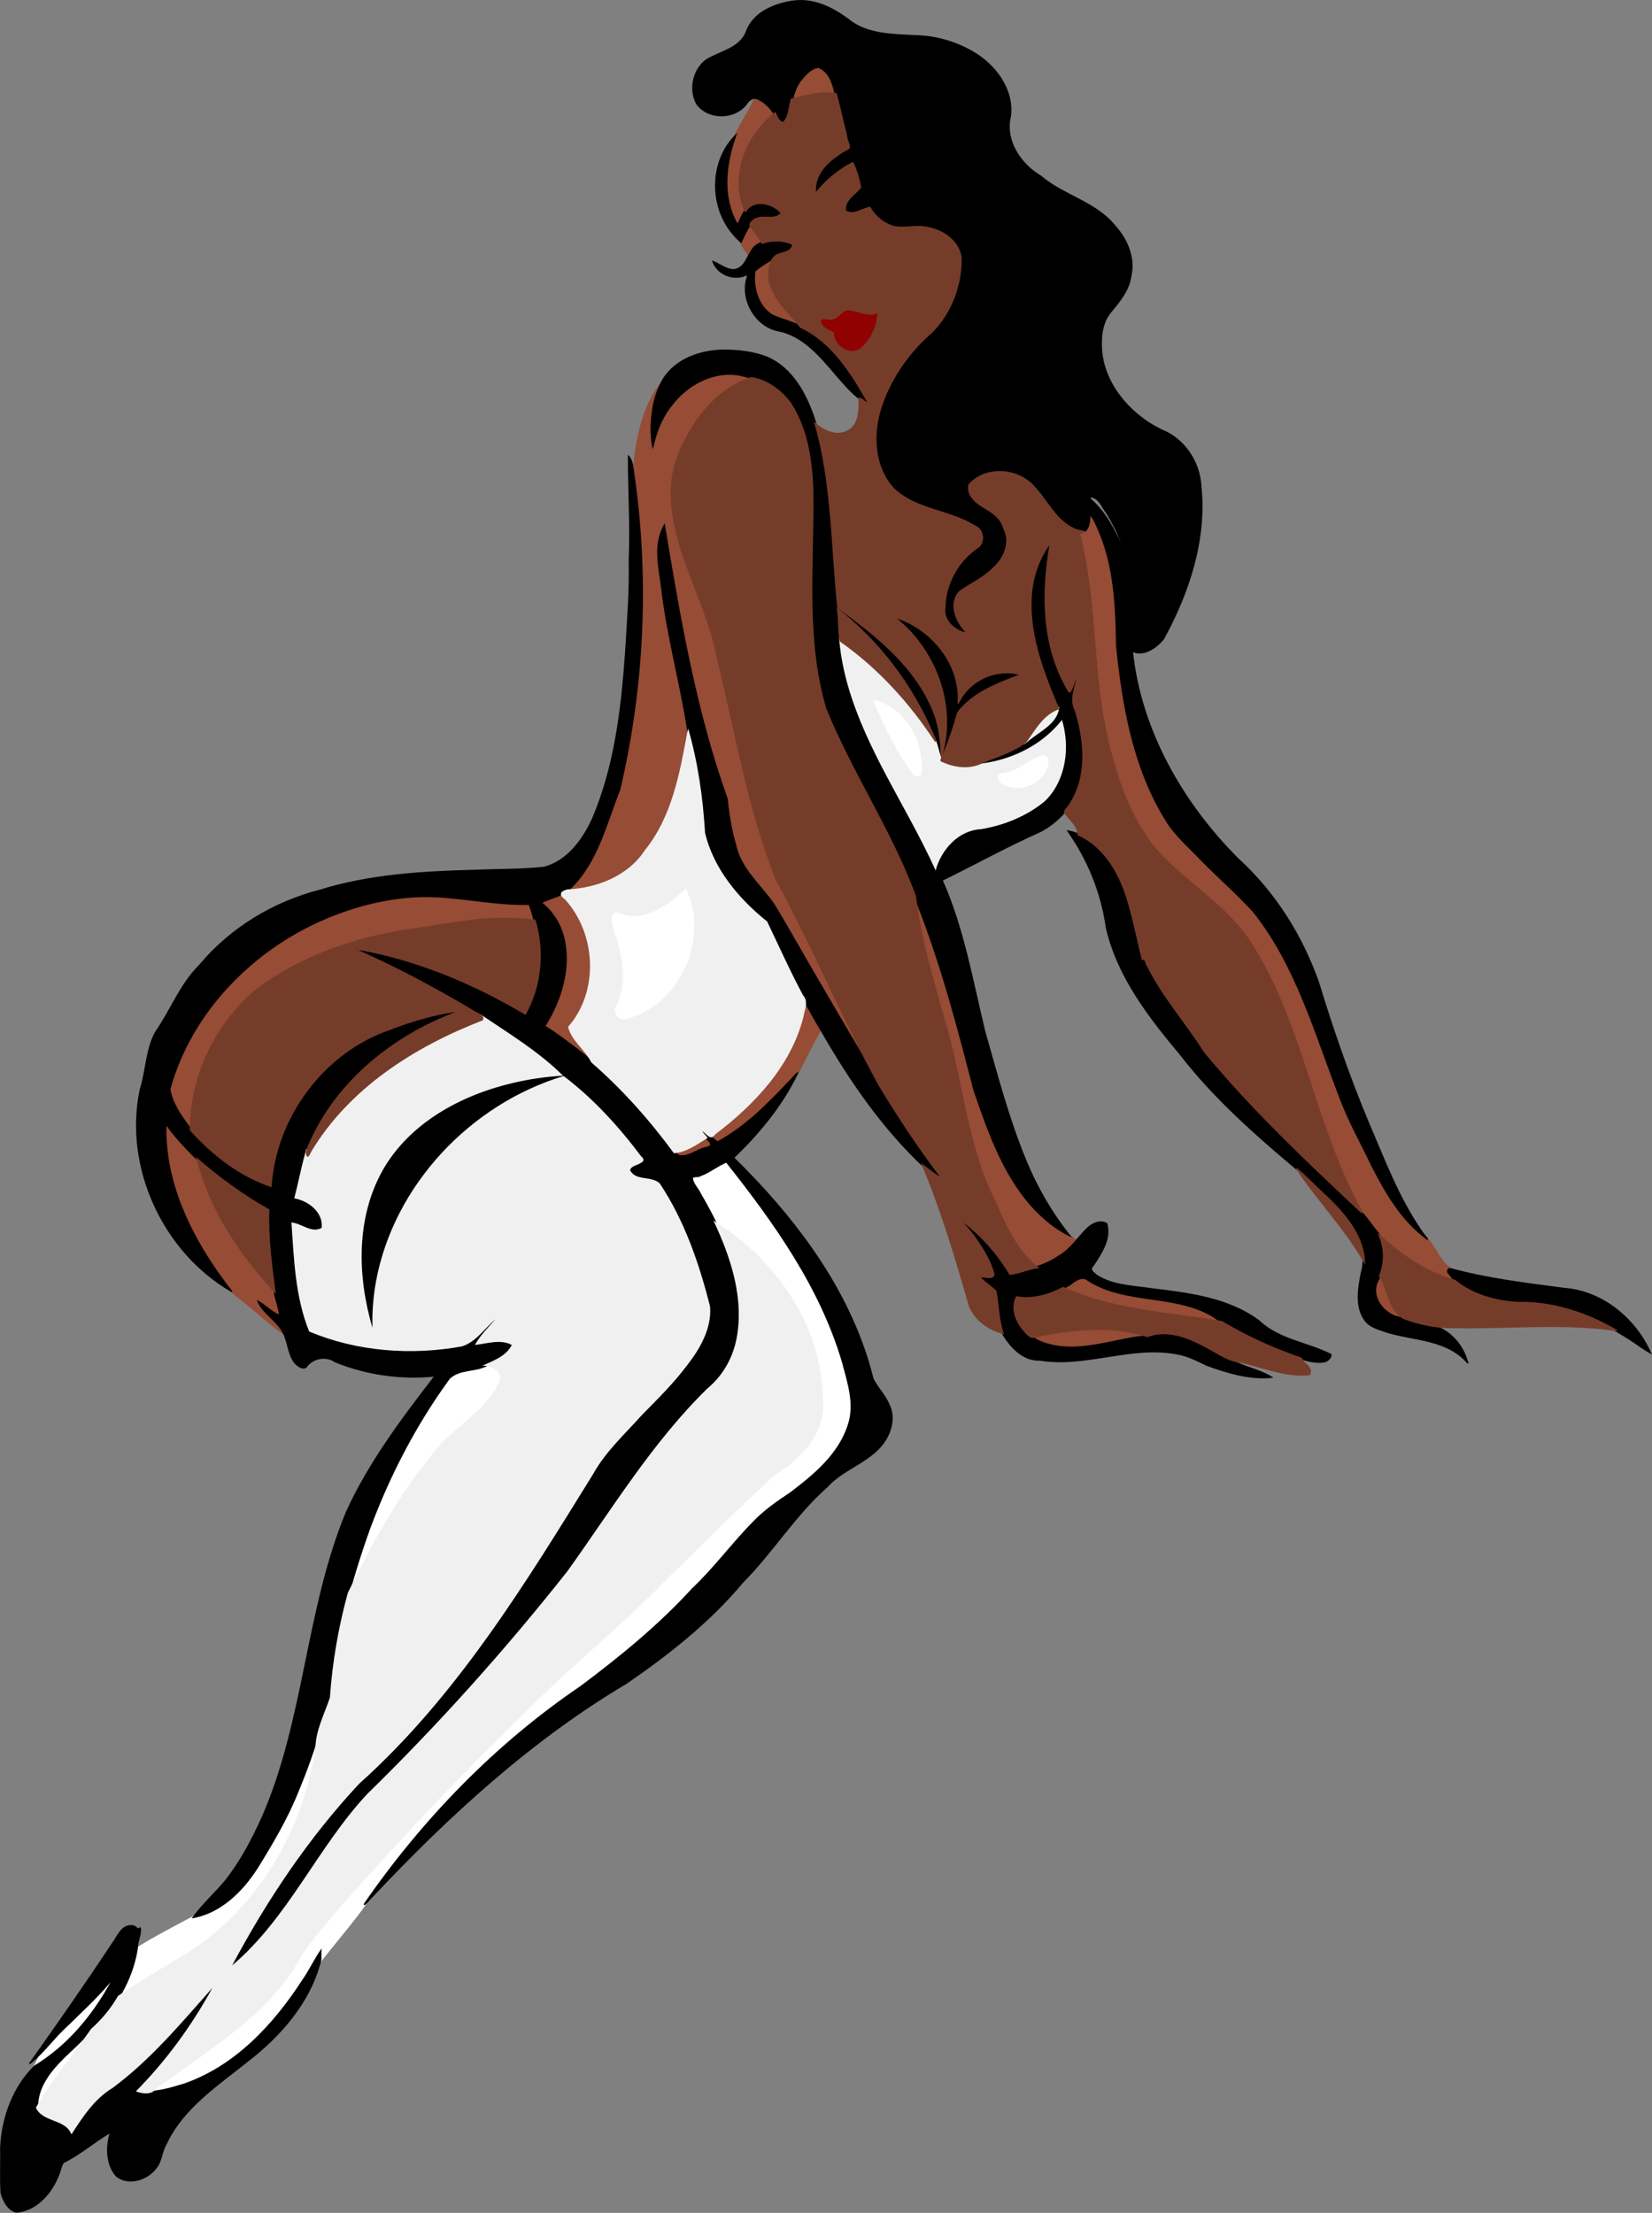
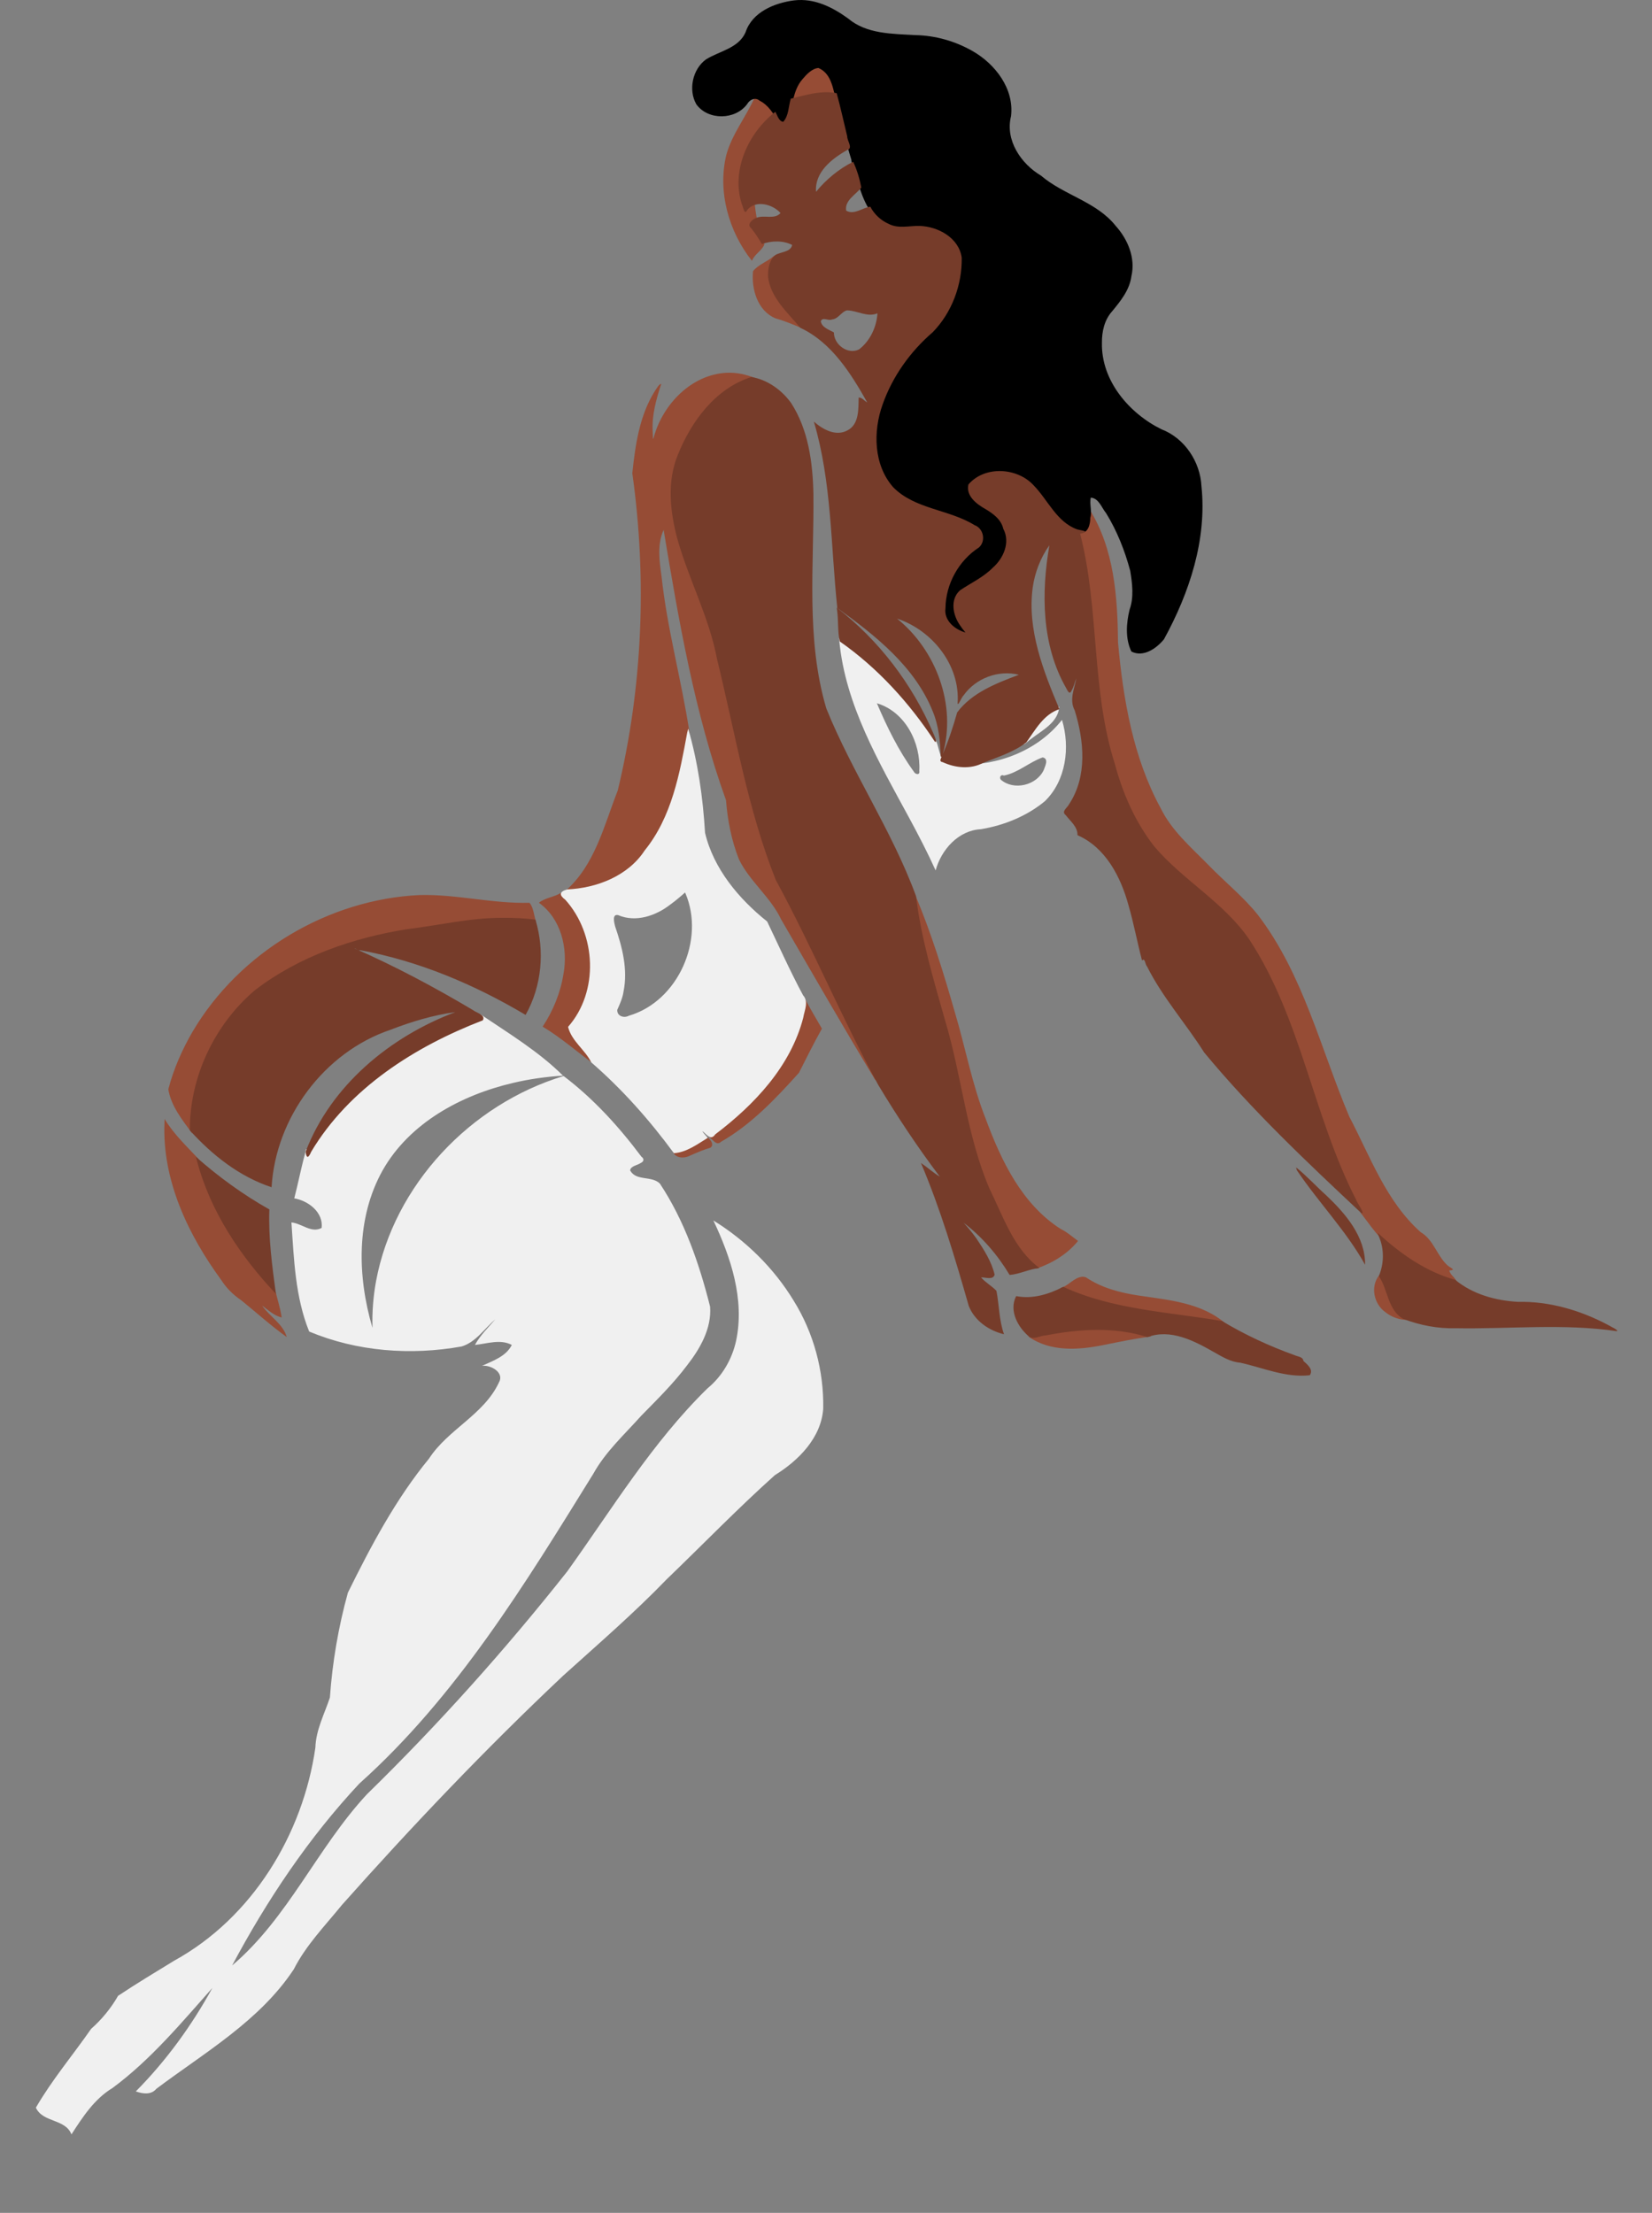
<svg xmlns="http://www.w3.org/2000/svg" width="1408.8pt" height="1887.1pt" version="1.1" viewBox="0 0 1408.8 1887.1">
  <rect x="0" y="0" width="1408.8" height="1887.1" fill="#808080" stroke="none" />
  <g transform="translate(.863 1.317)">
    <path d="m695.63 54.379c-12.508 5.027-20.145 17.828-22.613 30.617 13.053-3.119 26.617-7.579 40.084-4.771-2.043-9.953-5.772-23.921-17.471-25.846zm-52.797 27.16c-7.412 16.717-19.472 31.486-24.334 49.346-7.544 31.335 2.111 65.282 21.885 90.248 2.105-5.618 8.645-8.833 10.602-13.994-9.848-24.96-11.034-52.971-6.303-79.137 2.552-11.773 6.754-24.397 16.598-32.168-4.235-6.754-10.465-12.437-18.043-15.139l-0.404 0.844zm15.775 135.84c-5.402 4.592-12.897 6.99-17.289 12.562-1.586 15.324 3.958 34.125 19.39 40.319 8.246 2.331 16.225 5.696 23.995 9.167-10.328-14.472-26.952-26.701-28.623-45.637-0.613-6.535 2.541-12.428 5.277-18.088l-2.75 1.676zm-39.869 99.197c-29.983 1.543-54.224 26.807-61.988 54.644-1.016 5.396-0.837-3.577-1.045-5.001-0.676-13.771 3.048-27.114 7.299-39.996-1.34-0.753-4.09 3.991-5.539 6.137-13.03 20.838-16.578 45.972-19.102 69.895 12.614 89.857 8.879 182.33-12.426 270.59-11.758 29.919-19.504 63.93-44.9 85.817 0.69 1.046 6.696-0.075 9.578-0.185 24.301-2.511 48.607-14.484 61.65-35.775 22.112-28.333 28.607-64.81 34.877-99.25-6.808-44.855-19.156-88.71-23.917-133.86-1.841-12.906-3.715-26.739 1.835-39.04 12.971 77.801 26.405 156.12 53.213 230.57 1.304 17.208 4.711 34.484 11.082 50.541 9.308 18.893 26.953 32.071 35.974 51.195 26.499 45.706 52.77 91.547 80.168 136.72 5.041 2.304-2.798-8.588-3.758-11.539-27.47-53.79-52.06-109.1-80.39-162.47-26.23-68.11-36.32-140.82-55.34-210.96-12.08-39.394-34.435-77.023-32.758-119.44 0.306-21.677 10.927-41.846 22.979-59.274 11.521-16.051 27.741-29.365 47.086-34.693-7.771-3.178-16.134-5.041-24.561-4.619zm308.95 118.82c-1.607 5.8 0.462 14.91-7.525 16.338-4.552 1.267 0.453 7.463 0.217 11.057 14.324 63.909 7.846 131.43 29.509 193.93 7.235 26.58 20.03 52.064 38.596 72.521 27.549 27.869 63.325 48.643 82.112 84.192 40.122 68.912 49.711 150.78 89.201 219.97 8.349 10.669 15.708 22.342 26.974 30.249 16.172 13.1 34.721 23.561 54.893 28.996-0.836-4.244-6.009-6.644-6.549-10.523 6.445-0.411 0.796-2.13-1.674-4.438-8.992-8.327-11.796-21.796-22.824-28.266-29.429-26.235-42.925-64.336-60.792-98.417-24.468-57.767-39.168-121.17-77.856-171.93-12.445-15.654-28.292-28.226-42.157-42.587-14.828-15.142-31.445-29.263-40.904-48.641-23.548-43.209-31.948-92.853-36.348-141.39-0.36-38.693-3.247-79.633-24.246-113.33-0.209 0.758-0.418 1.517-0.627 2.275zm-450.3 324.78c-5.734 3.615-13.171 3.995-18.701 8.355 18.829 13.462 25.018 38.789 20.98 60.731-2.547 16.019-8.819 31.387-17.756 44.939 15.776 9.449 29.575 21.709 44.4 32.482-4.243-12.219-16.723-19.404-20.535-31.801 25.987-30.358 23.919-78.771-1.728-108.67-2.059-1.867-4.21-5.962-6.66-6.035zm301.32 4.035c6.061 54.245 27.327 105.21 37.446 158.62 7.453 35.923 14.844 72.484 31.957 105.3 8.774 19.012 17.82 39.318 34.874 52.427 13.551-4.663 26.38-12.356 35.482-23.586-4.918-3.578-9.304-7.578-14.854-10.276-32.959-21.085-50.605-58.042-63.722-93.449-11.782-29.595-17.417-61.066-26.53-91.51-9.586-33.404-19.841-66.793-33.3-98.827-1.235-2.704-1.178-0.238-1.354 1.302zm-421.3-2.262c-78.406 3.548-153.87 48.66-193.87 116.24-9.034 15.477-16.358 32.112-20.877 49.441 2.394 14.432 11.954 26.175 20.365 37.617-0.882-49.109 23.11-98.388 63.381-126.99 42.159-28.828 92.696-42.931 143.01-48.311 28.583-5.57 57.962-8.617 86.912-4.968-1.92-5.263-2.098-12.479-5.697-16.398-31.211 0.863-61.937-7.331-93.217-6.631zm327.39 90.799c-5.64 42.17-34.304 77.152-66.373 103.42-4.901 4.043-9.947 7.904-15.061 11.672 3.327 2.019 6.564 8.463 10.635 4.564 25.899-14.817 46.736-36.9 66.452-58.833 6.357-12.637 12.714-25.286 19.605-37.654-4.943-8.728-10.21-17.274-14.824-26.186l-0.434 3.012zm-545.4 103.36c-2.035 49.043 20.117 95.521 48.479 134.25 4.386 6.92 10.117 12.517 16.883 17.106 12.95 10.492 25.36 21.721 38.926 31.466-3.287-11.443-14.982-17.794-20.977-26.799 5.219 3.821 10.157 8.534 16.637 10.092-1.129-8.095-3.867-15.94-5.602-23.838-29.426-31.583-53.855-69.042-65.004-111.01-10.246-11.036-21.463-21.451-29.23-34.455-0.037 1.061-0.074 2.121-0.111 3.182zm461.25 11.836c-8.618 5.34-17.373 11.779-27.941 12.268 1.96 6.34 9.697 6.621 14.719 4.037 5.812-2.551 11.661-5.095 17.703-6.885 3.908-2.953-1.701-9.249-4.481-9.42zm574.63 118.28c-7.687 9.601-4.571 24.314 5.078 31.324 5.728 4.587 13.178 7.277 20.553 6.623-8.28-3.692-13.866-11.368-16.312-19.907-2.341-6.606-4.316-13.518-8.481-19.27l-0.563 0.827-0.275 0.404zm-253.17 1.275c-7.367 0.627-11.771 7.986-18.85 9.574 44.22 20.905 94.032 22.452 141.44 30.717-20.542-18.288-49.116-20.433-75.024-24.352-15.481-2.367-31.17-6.479-44.306-15.353-1.031-0.414-2.147-0.621-3.258-0.586zm10.432 43.289c-19.027 0.343-37.845 3.676-56.398 7.684 18.594 13.201 42.756 11.587 63.969 7.256 13.509-2.748 27.048-5.53 40.684-7.344-15.196-6.112-31.995-7.777-48.254-7.596z" fill="#964c35" />
    <path d="m676.33-0.99c-16.69 2.166-35.72 9.898-41.4 27.222-6.003 13.688-22.393 15.993-33.834 23.174-11.424 8.412-15.156 26.089-8.086 38.307 10.053 13.775 33.185 13.383 43.258-0.223 2.163-3.829 6.937-6.218 10.666-2.924 7.456 3.712 11.705 10.95 15.805 17.775 1.967 3.53 6.882 2.564 7.928-1.133 4.714-11.43 4.219-24.984 12.66-34.816 3.553-4.191 8.204-9.292 13.762-9.736 11.85 5.028 12.546 19.574 15.775 30.219 3.925 15.994 7.298 32.163 12.262 47.857 0.43 6.676 4.451 12.726 5.53 19.451 4.566 14.577 10.797 31.577 26.314 37.565 10.92 5.336 22.912-0.618 34.116 2.65 14.185 2.536 28.427 14.865 26.189 30.433-1.621 24.497-13.207 48.459-32.759 63.586-22.155 23.05-39.926 53.217-39.939 86.002 0.315 19.208 8.144 39.958 25.66 49.758 19.762 12.105 44.752 12.983 63.303 27.174 4.524 5.442 0.83 13.211-5.064 15.74-17.127 13.201-27.441 35.821-24.428 57.402 3.137 10.988 15.296 15.126 25.217 17.672-8.721-8.233-18.344-20.466-13.916-33.117 3.825-8.947 14.73-10.524 21.545-16.482 11.63-7.991 24.182-20.211 22.129-35.642-1.791-8.563-5.224-17.585-13.148-22.296-7.263-5.542-19.524-9.66-19.129-20.667 3.352-6.921 12.245-10.032 19.604-11.199 13.834-2.064 28.692 4.105 36.799 15.818 10.741 12.545 19.271 30.281 36.836 34.229 6.954 1.627 9.014-7.288 8.92-12.467 1.68-5.651-0.867-11.915 0.463-17.271 6.802 0.461 9.199 8.624 13.035 13.238 9.334 15.203 15.998 32.003 20.572 49.203 1.798 10.959 3.248 22.398-0.555 33.115-2.831 11.603-3.731 24.784 1.543 35.676 10.225 5.248 21.452-2.657 27.816-10.477 21.634-39.537 36.713-84.868 31.937-130.48-1.036-20.942-14.399-41.1-34.246-48.627-27.635-13.69-51.275-41.532-50.623-73.601-0.103-9.592 2.058-19.584 8.75-27.018 7.279-8.818 14.852-18.181 16.392-29.913 3.627-15.553-3.117-31.472-13.46-42.944-16.437-20.632-44.162-26.096-63.676-42.799-17.12-10.16-30.68-30.27-25.51-50.72 2.78-23.339-13.5-44.501-32.9-55.538-14.83-8.449-31.62-13.225-48.72-13.548-19.6-1.165-41.55-0.782-57.43-14.259-13.45-9.725-28.82-17.38-45.95-15.355z" />
-     <path d="m618.33 988.37c-9.785 3.87-17.802 12.189-28.574 12.867-4.239 3.15 1.394 8.527 2.818 11.557 5.986 9.851 11.118 20.267 16.746 30.258 47.648 30.384 84.634 81.37 89.105 138.87 1.134 12.336 1.77 25.523-4.301 36.822-7.915 16.68-22.807 28.331-37.81 38.303-41.603 38.488-81.235 79.043-122.02 118.38-33.182 30.461-67.535 59.721-99.017 92.012-53.218 52.95-105.08 107.33-154.25 164.06-12.423 15.222-25.605 30.12-34.555 47.748-30.123 43.92-77.782 70.43-119.23 102.2-6.746 3.866 0.172 2.373 4.073 1.903 42.41-5.527 78.706-32.726 105.17-65.093 13.282-16.038 24.753-33.515 34.878-51.693 0.823 2.572-2.511 10.266 1.362 5.216 15.705-20.025 32.613-39.145 46.579-60.459 49.397-68.825 110.41-129.57 180.87-176.8 33.588-25.758 66.239-53.02 94.752-84.399 25.679-24.907 44.952-56.932 76.447-75.312 21.797-16.278 45.117-35.011 52.961-62.27 5.589-19.625-2.103-39.582-7.22-58.42-19.629-61.991-58.09-115.65-98.091-166.05l-0.697 0.289zm-204.74 173.63c-10.706 5.769-26.036 2.475-33.893 13.373-38.723 54.35-66.804 116.04-83.635 180.56 0.708 5.808 5.104-6.541 7.004-9.368 18.784-37.094 39.271-73.624 65.744-105.87 16.98-23.725 47.348-36.465 58.59-64.59 2.567-8.084-6.827-14.215-13.811-14.107zm-144.21 316.68c-11.398 35.142-25.2 69.785-45.13 100.96-13.046 23.513-32.424 47.591-60.306 53.005-16.437 8.826-33.471 17.576-49.033 27.336-2.128 15.713-8.775 30.38-16.824 43.982 23.639-15.386 48.15-29.424 71.772-44.813 58.007-41.425 94.103-109.7 101.46-180.04-0.589-2.82 0.07-3.541-1.943-0.426zm-172.1 202.7c-18.708 24.946-44.654 43.392-63.737 67.915-2.304 4.843-4.694 9.645-7.298 14.335 32.261-18.698 56.948-48.874 72.884-82.165 0.99-2.55-0.765-0.791-1.849-0.085zm-19.816 46.58c-15.506 18.295-38.828 32.022-46.123 56.207-1.471 5.029-1.633 10.311-1.432 15.512 14.145-24.978 32.82-46.95 49.133-70.496 0.607-2.771 1.23-2.757-1.578-1.223z" fill="#fff" />
-     <path d="m625.6 114.2c-22.136 22.486-21.906 61.535-1.316 84.935 2.139 2.522 4.531 4.816 7.032 6.976 2.558-5.54 5.014-11.221 8.781-16.011 4.247-7.151 13.609-3.881 20.372-5.194 2.799-0.305 7.198-2.999 5.791-5.798-7.265-7.506-20.802-11.848-29.547-4.325-4.183 3.881-6.109 9.448-8.617 14.423-13.076-22.943-9.632-51.03-0.959-74.969 1.459-3.281 0.059-1.211-1.536-0.037zm97.152 9.789c-12.499 6.691-25.82 16.269-29.17 30.909-0.836 3.943-0.485 8.033 0.477 11.919 8.419-11.981 19.927-21.635 32.955-28.311 0.6-5.24-1.965-10.086-3.417-14.961l-0.708 0.372-0.136 0.071zm9.495 33.489c-4.829 6.079-14.208 11.088-13.473 20.034 0.5 4.243 6.411 4.317 9.68 3.538 4.66-1.079 8.84-3.686 13.595-4.422-3.745-6.375-6.556-13.247-8.898-20.245l-0.509 0.617-0.394 0.478zm-72.127 45.356c-7.599 0.442-16.559 2.069-20.572 9.38-4.153 5.987-6.418 15.701-15.161 15.942-6.733-0.329-11.924-5.3-18.102-7.431 3.215 11.659 17.169 17.765 28.186 13.512 2.286-1.388 1.608 0.086 1.011 1.852-5.243 18.855 7.562 41.024 26.81 45.112 21.984 4.061 36.66 22.632 50.379 38.634 7.697 8.822 15.527 18.007 25.746 23.793 3.282 0.452 2.135-4.753 0.339-5.797-14.101-23.656-29.99-48.808-55.813-60.973-8.069-4.574-17.506-6.189-25.63-10.291-11.58-7.745-15.73-23.348-13.97-36.425 5.802-5.035 12.805-8.504 19.036-12.922 4.729-2.363 13.216-2.681 14.095-9.277 0.377-3.433-4.572-3.17-7.006-4.197-3.064-0.679-6.21-0.996-9.348-0.912zm-43.787 93.955c-19.665 0.146-40.935 7.407-51.903 24.709-7.743 12.85-10.375 28.277-10.541 43.111 0.202 5.748 0.27 11.665 2.078 17.166 2.756-13.186 7.521-26.222 16.011-36.863 13.209-17.701 35.687-29.942 57.919-25.812 10.304 2.555 21.01 4.94 29.702 11.486 11.226 7.812 18.318 20.139 22.523 32.928 12.079 33.941 8.679 70.533 8.343 105.9-1.075 45.87-1.251 92.867 12.658 137.07 23.556 55.421 57.481 106.02 77.792 162.84 20.358 51.588 34.506 105.36 48.293 158.99 12.77 37.133 26.186 76.07 54.44 104.6 8.666 8.473 18.458 16.118 29.606 21.003-16.119-19.926-29.196-42.242-38.93-66.001-14.723-35.555-24.444-72.94-34.986-109.89-10.449-43.189-17.992-87.565-36.1-128.44 27.822-13.624 54.948-28.724 83.276-41.263 18.105-9.548 32.296-26.926 35.788-47.349 4.171-21.233-0.204-43.042-6.88-63.261-1.211-9.075 4.652-17.297 3.67-26.444-4.783 3.962-4.723 10.66-7.828 15.597-20.691-34.219-22.427-76.259-16.717-114.87 0.689-5.06 1.679-10.072 2.433-15.122-16.648 19.274-22.361 45.946-19.274 70.823 2.77 26.394 12.82 51.338 22.694 75.644-2.284 11.262-13.769 16.808-22.042 23.292-14.379 12.491-33.389 17.217-50.543 24.521-2.456 1.912 4.492 0.76 6.439 0.637 26.442-2.869 52.414-14.874 69.716-35.412 5.784 22.526 1.527 49.946-16.856 65.87-16.839 12.78-37.322 20.265-58.205 22.809-15.433 3.408-26.97 16.634-32.13 31.069-25.334-55.042-62.161-105.45-75.905-165.26-3.801-16.086-5.274-33.945-5.678-49.714 36.179 29.045 64.504 67.86 81.128 111.12 1.619 5.59 2.737 11.402 5.561 16.559 6.64-13.667 10.997-28.388 15.741-42.672 14.014-17.341 36.063-24.631 56.155-32.295-18.863-6.995-41.665-0.428-53.643 15.797-1.012 0.702-3.079 5.946-2.546 1.821-1.198-32.971-28.095-61.703-59.68-68.757-1.442 0.642 4.381 3.884 5.845 5.49 30.859 25.491 47.684 68.12 39 107.64-0.891-30.646-18.148-58.147-39.187-79.343-14.766-15.1-31.537-28.06-48.685-40.32-5.727-53.657-4.473-108.87-20.87-160.85-7.034-20.98-18.846-42.855-39.996-52.291-11.847-4.793-24.98-6.29-37.686-6.253zm-81.748 91.795c0.018 29.313 1.92 58.616 0.67 87.928 0.611 26.869-1.591 53.672-3.223 80.475-3.43 47.499-9.236 95.859-28.129 139.98-8.157 17.685-21.255 35.718-40.944 40.879-19.888 2.079-40.061 1.728-60.075 2.584-44.12 1.173-88.816 3.769-131.21 17.011-39.683 10.198-76.401 32.476-102.69 64.036-16.527 16.302-24.631 38.662-37.777 57.409-8.08 15.115-7.772 32.835-12.948 48.894-13.917 66.294 19.672 138.85 78.041 172.63 3.461 1.157-3.005-5.219-4.083-7.21-27.185-36.18-49.122-78.858-51.043-124.77-0.075-3.125-0.248-6.937 0.027-9.603 8.417 11.898 18.82 22.299 29.242 32.401 17.562 15.009 36.458 28.494 56.572 39.874-0.608 24.207 2.17 48.411 6.072 72.253 1.276 5.417 3.081 10.789 3.994 16.237-7.091-2.867-12.088-9.116-18.995-12.345 4.777 13.235 20.209 18.998 24.005 32.791 3.119 8.411 3.603 19.759 12.289 24.692 2.626 1.43 5.705 1.76 7.237-1.242 5.734-6.596 16.066-8.099 23.256-2.991 26.526 10.777 55.684 14.934 84.173 12.186-27.991 36.259-55.793 73.379-74.906 115.24-34.653 83.767-35.416 177.42-71.924 260.55-8.467 18.682-18.127 37.076-30.808 53.261-9.298 11.276-20.412 20.996-28.872 32.969 24.423-3.906 43.265-22.465 56.18-42.466 12.737-20.617 25.209-41.532 34.344-64.056 8.135-19.446 15.265-39.331 21.049-59.587 3.248-10.27 9.461-19.932 8.974-31.043 3.757-46.17 16.002-91.325 31.604-134.85 16.854-45.497 39.391-88.95 68.01-128.14 8.749-8.405 22.39-5.405 32.449-11.298 8.764-4.004 19.135-8.612 22.655-18.369-8.91-6.095-20.352-2.966-30.156-1.572 5.994-9.599 15.34-16.613 21.111-26.352-15.343 6.934-22.477 26.39-40.117 29.059-41.588 6.309-85.363 3.152-124.44-13.191-11.314-28.404-12.549-59.306-14.573-89.464 7.75 1.774 15.856 8.559 23.978 4.433 3.072-1.812 1.486-6.525 1.017-9.562-2.859-10.057-12.598-16.62-22.345-18.959 4.841-18.51 7.159-38.048 16.812-54.895 25.879-50.179 74.416-85.925 127.15-103.85 3.814-2.25 7.864 3.717 11.763 4.861 23.085 15.328 46.925 29.924 67.104 49.092-45.196 3.535-91.158 18.299-125.29 49.066-25.554 22.656-40.407 55.742-43.285 89.518-2.584 29.246 1.629 59.078 11.284 86.713 2.196 1.548 0.39-6.902 0.727-9.592-1.669-61.025 27.881-120.2 72.525-160.88 25.273-23.179 55.52-41.017 88.334-51.023 25.587 19.578 47.694 43.881 66.495 69.72-3.613 2.907-10.15 3.332-11.489 8.353 2.43 7.914 12.015 8.28 18.734 9.534 4.967 0.586 8.977 3.939 10.795 8.544 18.831 30.943 31.011 65.485 39.217 100.61 0.068 23.85-15.975 43.263-30.641 60.42-11.266 13.519-24.688 25.067-36.291 38.314-8.744 9.934-18.304 19.306-26.016 30.05-55.253 89.027-109.63 180.37-184.6 254.53-11.594 11.716-24.604 21.97-34.883 34.948-38.498 44.612-71.226 94.145-98.157 146.52-0.145 1.795 4.354-2.76 5.995-3.926 49.047-41.673 73.845-103.56 118.14-149.36 61.487-59.927 118.64-124.29 171.54-191.89 38.544-55.22 74.679-113.21 124.38-159.34 16.913-19.976 20.963-47.826 17.097-73.046-4.326-30.536-17.171-59.101-32.69-85.487-1.983-4.558-6.226-8.313-7.001-13.259 1.407-1.772 4.614-0.299 6.572-1.798 7.811-2.788 14.273-8.265 21.873-11.496 40.886 51.579 80.154 106.8 98.836 170.65 4.515 17.111 10.66 35.232 4.85 52.748-7.98 25.111-29.227 42.647-49.491 57.962-11.098 7.325-22.079 15.004-31.32 24.671-18.032 18.204-33.127 39.118-51.786 56.699-28.591 31.324-61.615 58.271-95.479 83.633-72.637 49.321-134.72 113.4-184.58 185.5-0.665 4.575 5.574-4.12 7.473-5.645 64.682-68.771 135.04-133.49 216.56-181.86 36.149-24.899 71.086-52.352 99.307-86.211 25.556-25.715 44.623-57.292 71.9-81.375 14.762-16.454 39.613-21.669 50.867-41.689 4.828-8.637 6.819-19.437 2.259-28.622-3.228-8.263-9.942-14.654-13.809-22.382-15.877-64.478-54.427-120.87-99.378-168.71-6.265-6.668-12.669-13.2-19.202-19.605 21.817-21.02 41.563-44.902 54.544-72.422-0.696-2.583-6.589 5.922-9.191 8.011-17.914 18.953-36.693 37.86-59.78 50.361-6.447-4.892-11.782-11.336-19.191-14.897 2.942 6.119 7.732 10.94 12.183 15.87 2.395 3.277-2.304 3.643-4.448 4.237-7.167 2.05-13.922 8.074-21.633 6.388-4.551-3.44-7.003-9.208-10.905-13.433-23.741-30.557-50.514-59.102-81.88-81.952-6.715-5.132-13.575-10.095-20.762-14.551 13.917-22.113 22.252-49.617 15.969-75.611-2.888-11.45-9.459-21.957-18.672-29.375 8.33-4.114 18.307-5.593 24.903-12.732 22.732-22.498 29.987-54.793 41.446-83.531 20.958-89.171 25.053-182.39 11.589-273-0.644-4.569-1.139-9.736-5.05-12.844-3e-3 0.68-6e-3 1.359-9e-3 2.039zm392.51 35.267c0.407 5.847-0.349 12.193 3.578 16.987 17.911 33.143 19.672 71.707 20.188 108.54 5.187 51.188 14.333 103.86 41.722 148.35 7.955 13.566 20.272 23.756 30.942 35.097 14.554 14.791 30.339 28.497 44.259 43.821 36.91 46.417 52.563 104.67 73.863 159.04 7.08 19.308 17.393 37.124 26.119 55.705 12.135 24.028 26.179 48.608 48.412 64.634 2.74 0.335-2.777-5-3.899-7.085-20.281-29.073-32.597-62.632-46.543-94.978-15.921-38.398-29.579-77.676-41.658-117.44-14.069-40-37.222-77.027-68.667-105.66-47.431-47.395-82.913-109.22-90.104-176.64-4.913-12.853-3.9-27.232 0.224-40.147-1.309-10.298 0.638-20.83-1.206-31.067-3.142-12.529-10.46-23.453-16.134-34.93-5.436-9.808-12.178-19.119-21.151-25.986 0.018 0.585 0.036 1.171 0.055 1.756zm-362.24 23.153c-9.078 16.357-4.124 35.724-1.956 53.139 4.833 41.899 16.482 82.76 22.693 124.44 7.468 28.235 11.388 57.346 13.299 86.417 8.165 30.296 29.024 55.582 53.199 74.826 14.728 32.193 30.082 64.157 48.392 94.495 23.859 41.409 51.479 81.289 86.467 114.1 6.177 4.621 12.111 9.881 19.524 12.455-40.149-51.819-71.95-109.31-105.21-165.61-14.114-23.906-27.536-48.236-41.939-71.962-11.258-16.295-28.068-29.754-32.318-49.955-3.791-12.901-5.991-26.168-7.242-39.442-27.242-75.881-40.579-155.67-53.798-234.94-0.37 0.68-0.74 1.36-1.109 2.041zm344.84 261.17c16.992 24.164 28.348 52.306 32.427 81.558 9.5 41.821 36.474 76.611 63.451 108.8 28.796 37.308 64.416 68.518 100.34 98.715 18.551 19.534 42.596 35.858 52.399 62.003 3.072 7.834 3.818 16.339 1.323 24.43-2.581 13.424-5.578 29.167 3.029 41.155 4.591 6.543 13.172 8.198 20.281 10.753 21.218 6.198 45.67 5.881 63.074 21.292 2.763 2.347 7.329 8.697 4.548 1.483-4.1-13.719-15.135-25.802-29.006-29.795-10.27-1.749-20.019-5.453-30.253-7.217-11.825-3.116-22.285-16.158-17.439-28.694 2.69-5.13 5.309-10.37 5.881-16.266 1.357-10.332-0.022-21.999-7.561-29.794-6.562-8.736-13.016-17.552-21.53-24.532-43.403-41.275-87.112-82.621-124.91-129.21-16.414-26.598-38.417-49.806-50.48-78.878-2.679 1.028-2.18-6.51-3.505-8.969-6.509-27.325-11.49-57.003-30.467-78.958-8.597-9.459-19.734-17.651-32.681-19.455 0.36 0.525 0.721 1.05 1.081 1.575zm-548.88 55.533c29.905-0.058 59.344 7.429 89.309 6.686 5.527 15.915 9.486 32.753 8.157 49.699-0.924 14.481-4.606 28.846-11.607 41.614-43.932-25.938-91.844-45.973-142.25-54.866-1.344-1.625-6.707-3.023-5.072 0.616 3.063 4.395 9.417 4.457 13.651 7.251 29.095 13.056 57.042 28.475 84.558 44.567-14.068 0.172-28.025 3.808-41.576 7.533-23.439 7.298-47.225 15.65-66.616 31.205-34.267 26.393-56.885 67.5-60.24 110.68-26.577-9.407-49.674-27.579-67.908-48.876-7.204-9.765-14.723-20.116-16.768-32.312 18.244-66.006 70.899-119.27 133.32-145.49 26.243-10.962 54.56-17.903 83.041-18.31zm38.378 95.83c-2.377 0.691 0.404-2.042 0 0zm412.25 175.01c14.982 13.956 27.653 31.08 34.112 50.647-0.631 3.051-5.447 0.9-7.489 1.197-1.807-0.106-7.171-0.678-4.517 1.853 3.857 4.928 9.534 7.912 13.884 12.331 2.029 11.93 1.66 24.674 6.391 35.975 6.741 11.352 17.614 23.106 31.938 22.494 39.323 6.419 78.167-12.888 117.3-5.247 8.895 1.518 16.973 5.782 25.03 9.651 18.178 6.533 37.475 12.52 57.021 10.127-11.638-7.907-26.321-9.337-38.08-17.067-18.242-9.086-36.288-22.771-57.706-21.742-7.235 0.467-13.99 3.272-21.239 3.712-25.567 3.99-51.993 13.692-77.588 5.259-13.08-3.941-24.511-15.818-25.338-29.783-0.043-2.739 0.497-5.426 1.611-7.963 15.768 2.583 31.693-3.196 45.023-11.233 4.093-3.188 10.346-8.119 15.266-3.526 31.982 20.254 73.333 11.149 105.72 30.244 21.432 14.978 45.721 25.771 70.267 34.782 8.095 2.628 16.789 5.698 25.425 4.337 3.297-0.531 7.036-4.321 5.978-7.217-20.146-10.243-44.542-12.569-61.393-28.736-26.475-19.631-60.314-23.609-92.054-27.441-15.503-2.404-32.379-2.518-46.014-11.152-2.141-1.895-6.755-4.523-3.436-7.362 7.07-10.646 15.785-23.353 11.843-36.777-5.47-3.82-13.158-0.379-17.489 3.964-7.968 7.803-13.883 17.62-23.695 23.311-8.191 5.537-17.424 9.382-27.128 11.284-4.619 1.361-9.199 3.034-14.017 3.574-12.43-20.28-28.971-38.67-49.424-50.96-1.946-0.978-0.679 0.555-0.21 1.465zm424.54 45.488c-2.888-0.128-3.747 3.356-1.69 5.114 3.393 4.265 6.525 8.622 11.44 11.264 18.575 12.276 41.52 14.849 63.261 14.739 32.803 3.2 63.25 18.165 89.806 37.116 2.97 1.967 6.03 3.791 9.098 5.599-12.718-30.124-41.521-54.457-74.78-56.937-32.598-4.256-65.405-8.222-97.136-16.896zm-1125.4 560.3c-8.773 0.311-11.768 10.079-16.303 15.881-22.782 34.393-46.391 68.31-70.273 101.89-0.369 2.892 4.842-2.943 6.546-4.134 9.025-8.441 16.409-18.502 25.593-26.828 12.633-12.44 25.807-24.403 37.22-38.013-15.509 28.294-37.078 54.215-65.011 71.058-18.437 18.124-27.895 44.089-29.117 69.578 0.245 13.009-0.479 26.131 0.344 39.073 1.774 6.966 5.946 14.885 13.277 16.847 16.853-1.167 29.631-15.22 35.869-29.972 2.074-3.897 2.57-8.92 4.72-12.37 13.963-6.848 25.769-17.195 39.037-25.184-3.459 12.157-3.16 27.096 5.775 36.848 10.849 8.307 26.752 2.959 34.383-7.2 4.791-5.811 4.784-13.918 8.498-20.312 14.197-30.473 43.158-49.649 68.622-69.985 28.632-21.996 54.286-50.93 63.233-86.711 0.606-3.511-0.108-7.102 0.502-10.611-6.038 8.233-10.294 17.894-16.199 26.349-24.495 38.031-57.373 73.725-101.01 88.902-12.193 3.708-25.254 7.881-38.001 5.863 27.133-27.936 50.108-60.054 67.724-94.742-0.323-2.804-5.203 4.53-7.115 6.167-28.858 32.676-57.334 66.511-93.545 91.391-10.479 8.455-17.649 20.06-25.052 31.106-6.279-10.824-22.601-8.454-28.594-19.442-0.468-19.251 13.916-34.23 26.972-46.611 9.578-8.576 18.155-18.134 27.514-26.898 15.516-17.426 27.083-39.069 30.545-62.306 0.011-5.812 3.352-11.489 2.566-17.256-1.43-1.599-2.582 2.056-3.466-0.548-1.391-1.329-3.358-1.913-5.255-1.833z" />
-     <path d="m720.99 261.38c-5.387 0.579-7.774 8.151-13.896 7.934-3.579-0.107-8.384-1.931-9.879 2.611-0.876 5.971 6.522 8.945 10.723 11.379 1.211 5.863 4.739 12.3 10.762 14.926 6.668 3.588 15.583 1.511 19.65-5.006 7.182-8.464 11.374-19.493 11.17-30.631-9.047 6.222-18.963-1.518-28.529-1.213z" fill="#900101" />
    <path d="m714.87 544.98c5.125 55.019 33.901 103.66 59.619 151.22 7.94 14.703 15.662 29.538 22.537 44.775 4.79-17.701 19.446-34.202 38.684-35.156 19.723-3.307 39.082-11.112 54.531-23.941 18.057-17.576 21.616-45.928 14.543-69.293-20.549 26.153-54.53 39.169-87.16 38.119-5.255-0.865-11.231-1.848-15.344-5.213-3.317-7.599-3.479-16.47-9.394-22.838-20.948-31.055-47.447-58.488-78.243-79.871 0.075 0.732 0.151 1.464 0.227 2.195zm32.549 53.59c23.901 7.45 37.038 33.716 35.684 57.533 0.738 4.029-3.639 3.038-4.768 0.48-12.949-17.867-22.768-37.879-31.387-58.146l0.471 0.133zm153.48 3.367c-13.824 5.098-21.339 18.947-29.063 30.436-0.688 3.409 4.602-2.397 6.53-3.5 9.364-7.314 23.23-14.067 24.094-27.543l-0.932 0.363-0.629 0.245zm-315.72 21.486c-6.419 35.084-13.195 72.07-36.275 100.52-14.217 21.87-41.151 32.164-66.201 33.23-6.875 2.087-6.665 4.928-1.469 8.832 26.447 29.397 28.82 78.237 2.34 108.39 2.989 12.152 14.444 19.434 19.82 30.303 26.415 22.929 49.74 49.263 70.434 77.422 10.883-0.761 19.913-7.609 28.881-13.098-1.206-1.327-6.476-7.22-3.693-5.033 3.378 2.887 6.399 7.361 10.074 2.066 33.376-25.264 64.315-57.975 75.055-99.535 1.038-6.372 4.834-13.549-0.195-19.13-11.016-20.537-20.549-41.878-30.59-62.853-24.261-19.378-45.757-45.09-52.972-75.678-1.782-29.96-6.039-59.924-14.347-88.793l-0.861 3.356zm303.3 21.213c5.295 1.204 1.824 7.46 0.76 10.678-6.126 13.22-25.689 17.803-36.627 8.25-1.511-2.017 0.091-4.777 2.631-3.471 12.146-2.435 21.593-11.42 32.957-15.467l0.279 0.01zm-304.82 115.84c16.98 39.679-6.382 92.219-48.229 104.4-4.121 2.248-10.183 0.451-9.902-4.996 2.159-4.863 4.541-9.996 5.334-15.527 3.86-18.86-1.052-37.978-7.195-55.76-0.725-2.975-2.773-10.631 2.561-9.527 15.091 6.504 32.207 0.615 44.535-8.984 4.393-3.183 8.542-6.686 12.594-10.289l0.303 0.684z" fill="#f0f0f0" />
-     <path d="m744.33 597.34c9.121 21.481 19.247 42.953 33.402 61.6 2.242 3.672 8.483 1.965 7.365-2.717 1.508-25.011-12.858-52.762-38.099-59.848-1.604-0.321-4.67-1.845-2.669 0.965zm143.85 45.291c-9.498 2.619-17.141 9.872-26.402 13.307-3.284 1.99-7.158 1.424-10.479 2.699-3.23 3.436 0.453 8.527 4.328 9.396 14.627 7.581 35.339-1.872 37.555-18.641 1.071-3.264-1.465-6.935-5.002-6.762zm-305.12 114.78c-12.94 11.654-29.266 24.714-47.609 22.082-4.359 0.34-10.072-5.204-13.764-0.914-2.922 7.612 2.279 15.62 3.992 22.939 5.14 17.242 7.06 36.844-0.301 53.77-5.262 5.35 1.552 15.483 8.523 12.08 45.28-11.48 70.531-68.882 50.308-110.53-0.151-0.914-0.767 0.384-1.15 0.577z" fill="#fff" />
    <path d="m409.15 865.92c-0.431 3.157-6.418 3.197-9.196 5.102-54.143 22.412-105.86 56.958-136.65 107.99-2.541 4.53-2.544-5.845-4.144 4.056-3.443 12.417-5.835 25.093-9.084 37.561 11.942 2.041 24.927 11.861 23.344 25.207-8.69 4.786-17.071-3.895-25.744-4.656 2.126 31.312 3.195 63.556 15.129 93.039 40.783 17.08 86.724 20.51 130.03 12.721 12.238-3.754 19.427-15.238 28.729-23.168-6.087 7.042-12.908 13.619-17.418 21.861 10.322-0.995 21.631-5.245 31.451 0.01-4.853 9.775-16.129 13.561-25.398 17.818 7.555-0.948 19.385 5.786 14.354 14.328-12.864 27.439-43.398 39.844-59.564 64.797-28.389 34.557-49.463 74.412-69.174 114.3-8.077 29.212-13.235 59.26-15.344 89.451-4.663 14.056-11.909 27.547-12.381 42.673-10.601 74.143-53.96 145.21-120.41 181.74-16.043 9.823-32.239 19.544-47.856 29.972-6.044 10.593-13.9 20.133-22.985 28.168-15.6 22.434-33.36 43.472-47.107 67.185 5.821 12.879 25.276 9.404 30.328 22.818 9.608-14.82 19.509-30.219 35.006-39.557 32.471-24.028 58.493-55.296 85.156-85.307-17.649 32.141-39.411 62.114-65.26 88.19 5.793 2.077 13.146 3.161 17.486-2.206 41.252-30.999 88.078-57.882 117.2-101.89 10.399-20.523 26.695-37.194 41.07-54.904 60.2-67.684 122.74-133.4 188.68-195.53 29.877-26.972 60.391-53.296 88.367-82.278 30.724-29.554 60.428-60.265 92.164-88.711 20.141-12.44 39.507-31.826 41.24-56.718 0.595-32.257-8.124-64.565-25.155-92.013-16.921-27.885-40.82-51.336-68.516-68.48 14.949 31.577 26.795 67.382 19.404 102.48-3.454 15.826-11.906 30.461-24.495 40.769-47.074 46.067-81.35 102.85-119.5 156.01-52.884 66.877-109.85 130.49-170.84 190.07-42.326 45.508-67.082 105.41-114.97 145.99 29.757-55.785 65.234-108.83 108.46-155.08 82.971-74.287 141.49-170.42 199.55-264.22 10.415-18.825 26.542-33.432 40.74-49.351 13.525-13.832 27.375-27.36 39.028-42.865 11.158-14.235 21.26-31.635 19.807-50.339-9.224-36.673-21.816-73.201-42.79-104.89-7.041-7.003-20.303-1.878-25.402-11.277 0.465-3.762 6.175-4.309 8.947-6.252 2.729-1.244 3.445-3.454 0.604-5.535-19.115-25.511-40.789-49.383-66.275-68.676-79.275 23.954-144.69 92.864-159.93 174.87-2.409 13.146-3.456 26.545-3.067 39.907-12.911-43.776-14.168-93.458 8.623-134.24 22.932-40.588 67.032-64.308 111.14-74.63 14.056-3.33 28.312-5.341 42.746-6.218-20.891-20.745-46.279-36-70.518-52.4 0.133 0.768 0.267 1.535 0.4 2.303z" fill="#f0f0f0" />
    <path d="m702.61 77.35c-9.926 0.27-19.52 3.17-29.088 5.469-2.037 6.474-1.67 14.551-6.471 19.748-3.882-0.474-4.961-5.677-6.744-8.508-23.102 17.964-37.815 49.851-28.545 78.789 1.206 2.408 2.229 9.93 4.619 4.871 7.329-8.848 21.788-4.817 28.369 2.641-5.075 5.835-13.928 1.379-20.447 4.055-3.479 1.066-8.561 5.654-4.711 8.744 3.498 4.271 6.478 8.937 9.293 13.678 8.092-3.002 18.3-3.178 25.807 0.74-1.392 6.345-9.776 5.636-14.385 8.668-5.279 4.25-6.479 12.21-6.139 18.734 2.148 17.756 16.748 30.269 27.467 43.256 26.725 12.502 43.169 38.967 57.064 63.598-2.524-1.194-4.245-4.194-7.301-4.146-0.292 9.598 0.567 22.748-9.471 27.971-9.968 5.524-21.159-0.758-28.746-7.438 15.289 51.588 14.375 105.87 19.994 158.96 32.48 23.45 66.079 49.907 81.414 88.192 5.116 12.273 6.343 25.595 6.821 38.67 2.747-1.337-3.095 3.935 1.594 4.576 10.758 4.989 23.826 6.35 34.584 0.598 12.538-4.984 26.076-9.137 36.791-17.419 7.723-10.785 14.751-23.939 28.206-28.365-13.716-32.521-27.564-67.743-22.776-103.6 1.794-12.849 6.642-25.482 14.225-36.163-6.983 40.522-6.734 84.832 14.141 121.5 1.407 2.551 3.031 6.55 4.787 2.391 1.984-3.21 2.633-6.998 4.107-10.43-1.796 8.887-6.182 18.422-1.484 27.25 8.043 25.891 10.971 56.282-4.703 80.053-1.618 3.297-7.033 6.203-2.857 9.44 3.929 5.178 10.202 9.906 9.975 17.045 23.947 10.472 36.844 35.471 43.393 59.393 4.569 15.62 7.527 31.721 11.654 47.484 2.604-2.791 2.672 3.723 4.271 5.041 13.153 26.381 33.035 48.551 48.698 73.349 40.799 49.338 87.497 93.404 134.11 137.09 3.501 0.864-3.541-8.458-4.671-11.808-36.48-71.129-46.52-153.66-90.676-221.21-21.566-31.888-56.722-50.721-81.313-79.771-16.144-20.715-26.849-45.012-33.585-70.285-20.334-63.637-13.004-131.92-29.621-196.35 8.128-2.038 3.157-2.411-2.332-3.648-17.652-6.182-25.052-25.128-37.42-37.744-13.958-15.149-41.672-16.769-55.514-0.627-2.257 9.723 6.781 16.593 14.165 20.769 6.679 3.917 13.745 8.982 15.569 17.033 6.205 11.573 0.096 25.294-9.012 33.248-8.04 8.13-18.596 12.941-27.875 19.209-8.799 7.8-6.098 21.363 0.023 29.912 1.383 2.132 2.926 4.159 4.609 6.062-9.188-2.554-18.521-10.287-17.053-20.723 0.222-20.575 11.247-40.56 28.541-51.787 6.119-5.405 3.961-16.297-3.76-19.045-21.825-13.541-50.893-13.464-69.382-32.34-16.759-19.069-17.248-47.59-9.004-70.562 8.413-23.885 23.587-45.151 42.768-61.639 16.287-16.702 25.074-40.363 24.691-63.551-2.381-17.001-20.232-26.629-36.08-27.076-8.824-0.193-18.074 2.624-26.369-1.82-6.616-2.93-12.154-8.163-15.51-14.57-6.896 0.9-13.648 7.274-20.562 3.381-1.544-8.841 8.298-13.648 12.877-19.699-1.297-7.088-3.632-15.1-6.936-21.986-12.21 5.992-23.477 15.513-31.648 25.598-1.358-16.688 13.561-28.342 26.666-35.655 5.119-1.649-0.205-7.759-0.083-11.642-3.019-12.27-5.623-24.642-9.012-36.82-3.297-0.623-6.659-0.867-10.012-0.771zm19.283 186.02c8.512 0.281 17.024 6.112 25.537 2.506-0.782 11.725-6.289 23.57-15.709 30.771-9.637 4.805-21.575-4.179-21.447-14.479-4.071-2.26-10.572-4.367-11.152-9.617 1.751-3.932 6.409 0.085 9.555-1.438 5.39-0.461 7.979-6.571 12.605-7.742l0.609-2e-3h2e-3zm-81.947 56.818c-30.729 9.689-51.326 37.808-62.858 66.598-9.224 22.524-6.553 48.06-0.425 71.04 9.706 34.904 27.33 67.328 33.968 103.05 15.512 63.03 25.983 127.78 50.116 188.32 31.105 57.194 56.179 117.51 87.328 174.68 16.192 26.932 33.576 53.171 52.525 78.249-5.712-3.417-10.56-7.971-16.092-11.67 16.746 39.542 28.982 80.689 40.777 121.93 4.972 12.595 17.166 21.11 30.062 24.117-4.253-11.821-4.097-24.823-6.457-37.01-4.055-4.233-9.315-7.056-13.139-11.432 3.441-0.323 10.373 2.585 11.586-2.404-2.608-11.072-9.017-21.087-15.302-30.494-3.412-4.823-7.156-9.409-11.163-13.748 15.827 12.094 29.057 27.464 39.258 44.539 8.756-0.732 16.716-5.097 25.473-5.869-22.073-16.418-30.898-43.915-42.625-67.664-19.608-45.679-23.567-95.884-37.791-143.21-9.945-35.063-20.491-70.225-24.903-106.4-20.388-55.678-54.338-105.12-76.475-159.96-17.615-59.444-10.338-122.03-11.002-183.12-0.573-26.648-4.282-54.639-19.059-77.445-8.028-11.079-20.205-19.841-33.805-22.098zm73.045 199.1c1.258 8.661 0.319 18.033 2.295 26.406 32.384 22.617 59.483 52.512 81.032 85.395 2.974 1.675-0.718-5.508-1.506-7.604-17.885-41.624-46.181-78.862-82.082-106.58 0.087 0.793 0.174 1.586 0.262 2.379zm51.918 7.203c29.672 10.186 53.071 39.747 50.872 71.789 0.216 3.294 3.224-4.955 5.079-6.578 10.349-14.636 29.677-21.925 47.16-17.586-19.146 7.243-39.921 15.138-52.619 32.082-3.354 12.015-7.296 23.885-12.23 35.35 11.775-41.697-5.756-88.436-38.988-115.3l0.727 0.246zm-337.46 254.91c-27.323-0.078-53.977 6.397-80.956 9.641-46.31 7.377-92.309 23.224-129.83 51.953-34.633 29.348-55.85 74.149-55.631 119.64 19.095 21.147 42.364 39.504 69.703 48.516 3.477-59.279 44.678-115.04 101.25-134.23 17.849-6.925 36.804-12.633 55.448-15.122-55.676 20.959-106.04 62.522-127.68 119.07 0.736 6.056 2.446 5.49 4.739 0.05 32.459-54.305 88.405-89.757 146.37-112.1 2.663-4.612-5.355-6.313-8.504-8.809-32.542-19.346-66.056-37.251-100.68-52.462-0.293-0.742 3.472 2.263 4.654 1.473 49.945 9.145 97.472 29.292 141.02 55.178 13.76-24.396 16.569-54.582 8.379-81.287-9.379-1.145-18.836-1.604-28.283-1.502zm-260.41 206.94c11.318 43.296 37.006 81.465 67.375 113.75-3.2-23.872-6.463-47.872-5.57-72.014-22.456-12.59-43.334-27.878-62.637-44.865 0.277 1.042 0.555 2.083 0.832 3.125zm938.05 8.309c18.486 27.547 41.995 51.504 58.176 80.607 0.217-23.986-16.578-43.47-32.992-59.057-8.756-7.845-16.788-16.754-25.891-24.014l0.707 2.463zm70.023 56.719c4.56 10.538 4.323 23.06-0.133 33.555 7.881 11.57 7.553 29.079 20.959 36.578 14.14 5.341 29.246 8.32 44.425 7.882 45.875 0.826 92.102-4.231 137.62 2.538 1.791-0.848-5.274-3.914-7.396-5.266-23.59-12.552-50.207-20.38-77.014-19.762-19.035-1.086-38.52-6.446-53.41-18.76-25.274-7.029-47.065-22.482-66.135-40.055 0.362 1.096 0.724 2.193 1.086 3.289zm-269.68 42.918c-12.196 6.244-25.935 10.438-39.717 7.703-6.497 12.499 1.646 26.961 11.529 34.998 3.968 2.07 9.294-1.409 13.838-1.494 28.519-5.525 58.651-7.46 86.605 1.496 19.485-7.366 39.582 3.015 56.301 12.555 7.263 4.064 14.477 8.647 22.927 9.244 19.463 4.352 38.788 12.973 59.162 10.691 3.49-4.786-2.159-9.239-5.375-12.15-0.519-3.593-4.2-3.525-7.472-4.924-21.518-7.726-42.357-17.394-61.963-29.149-45.493-7.772-92.99-9.601-135.41-29.18l-0.424 0.209z" fill="#763c2a" />
  </g>
</svg>